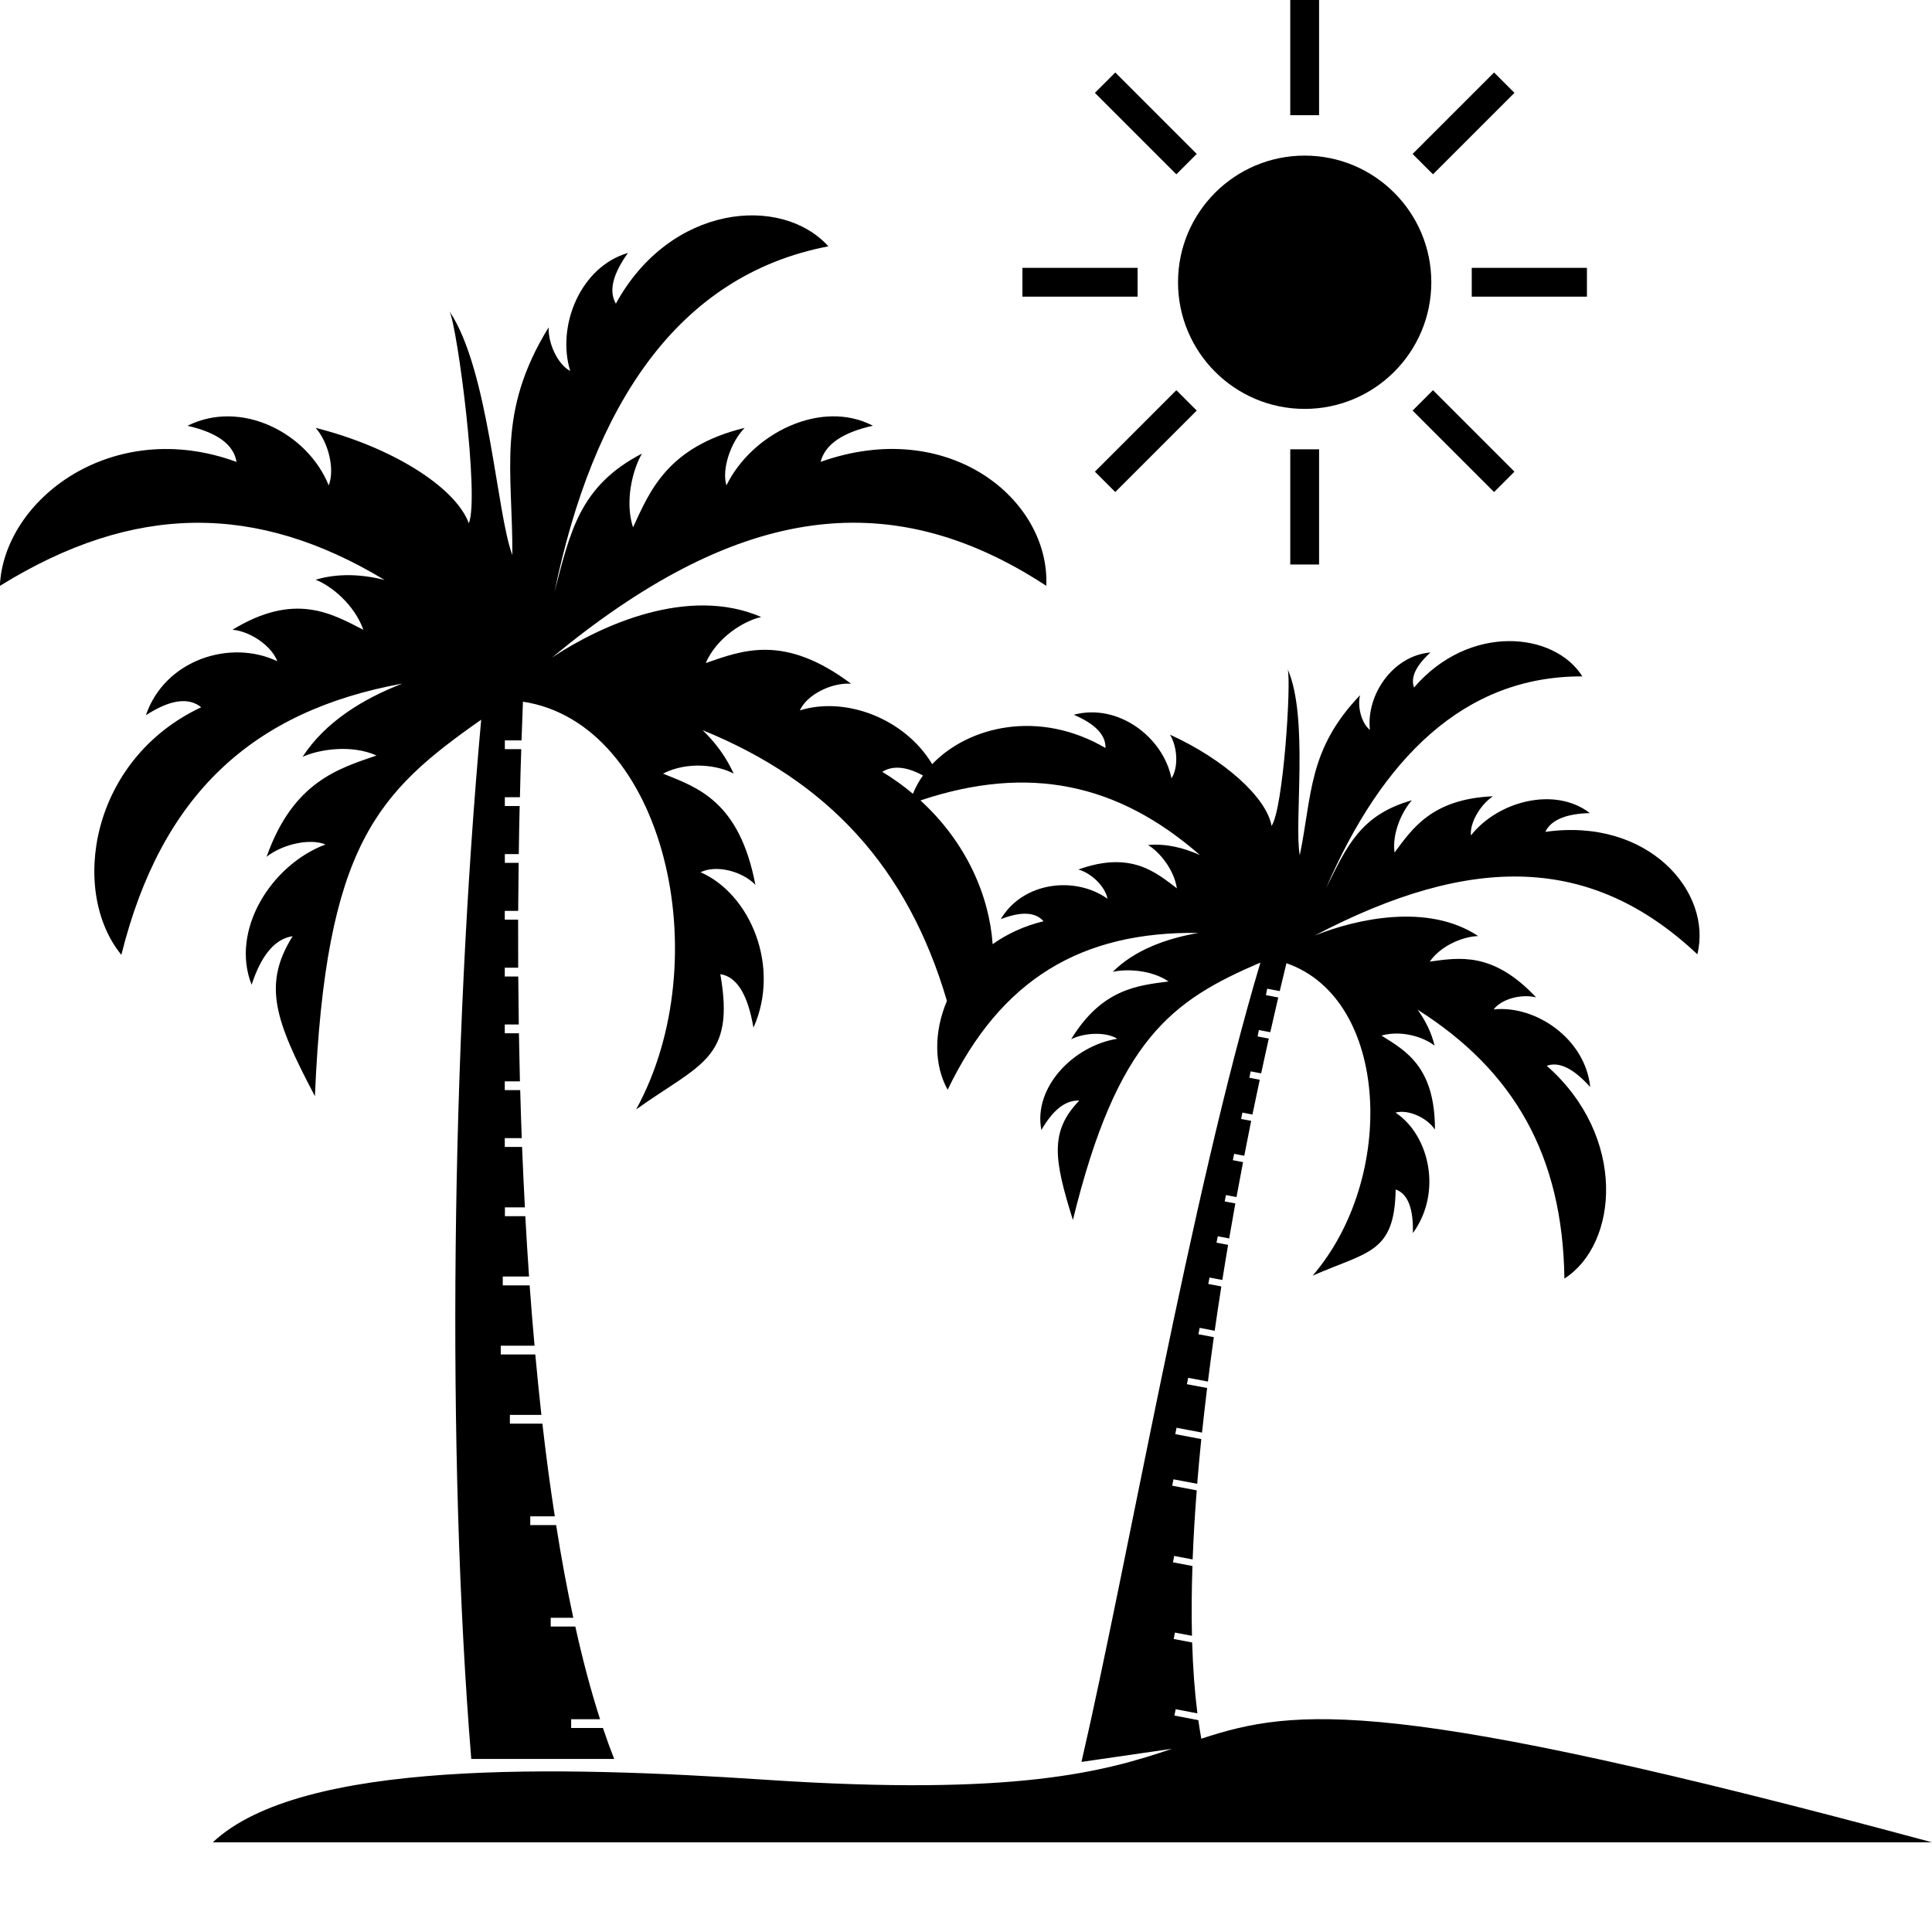
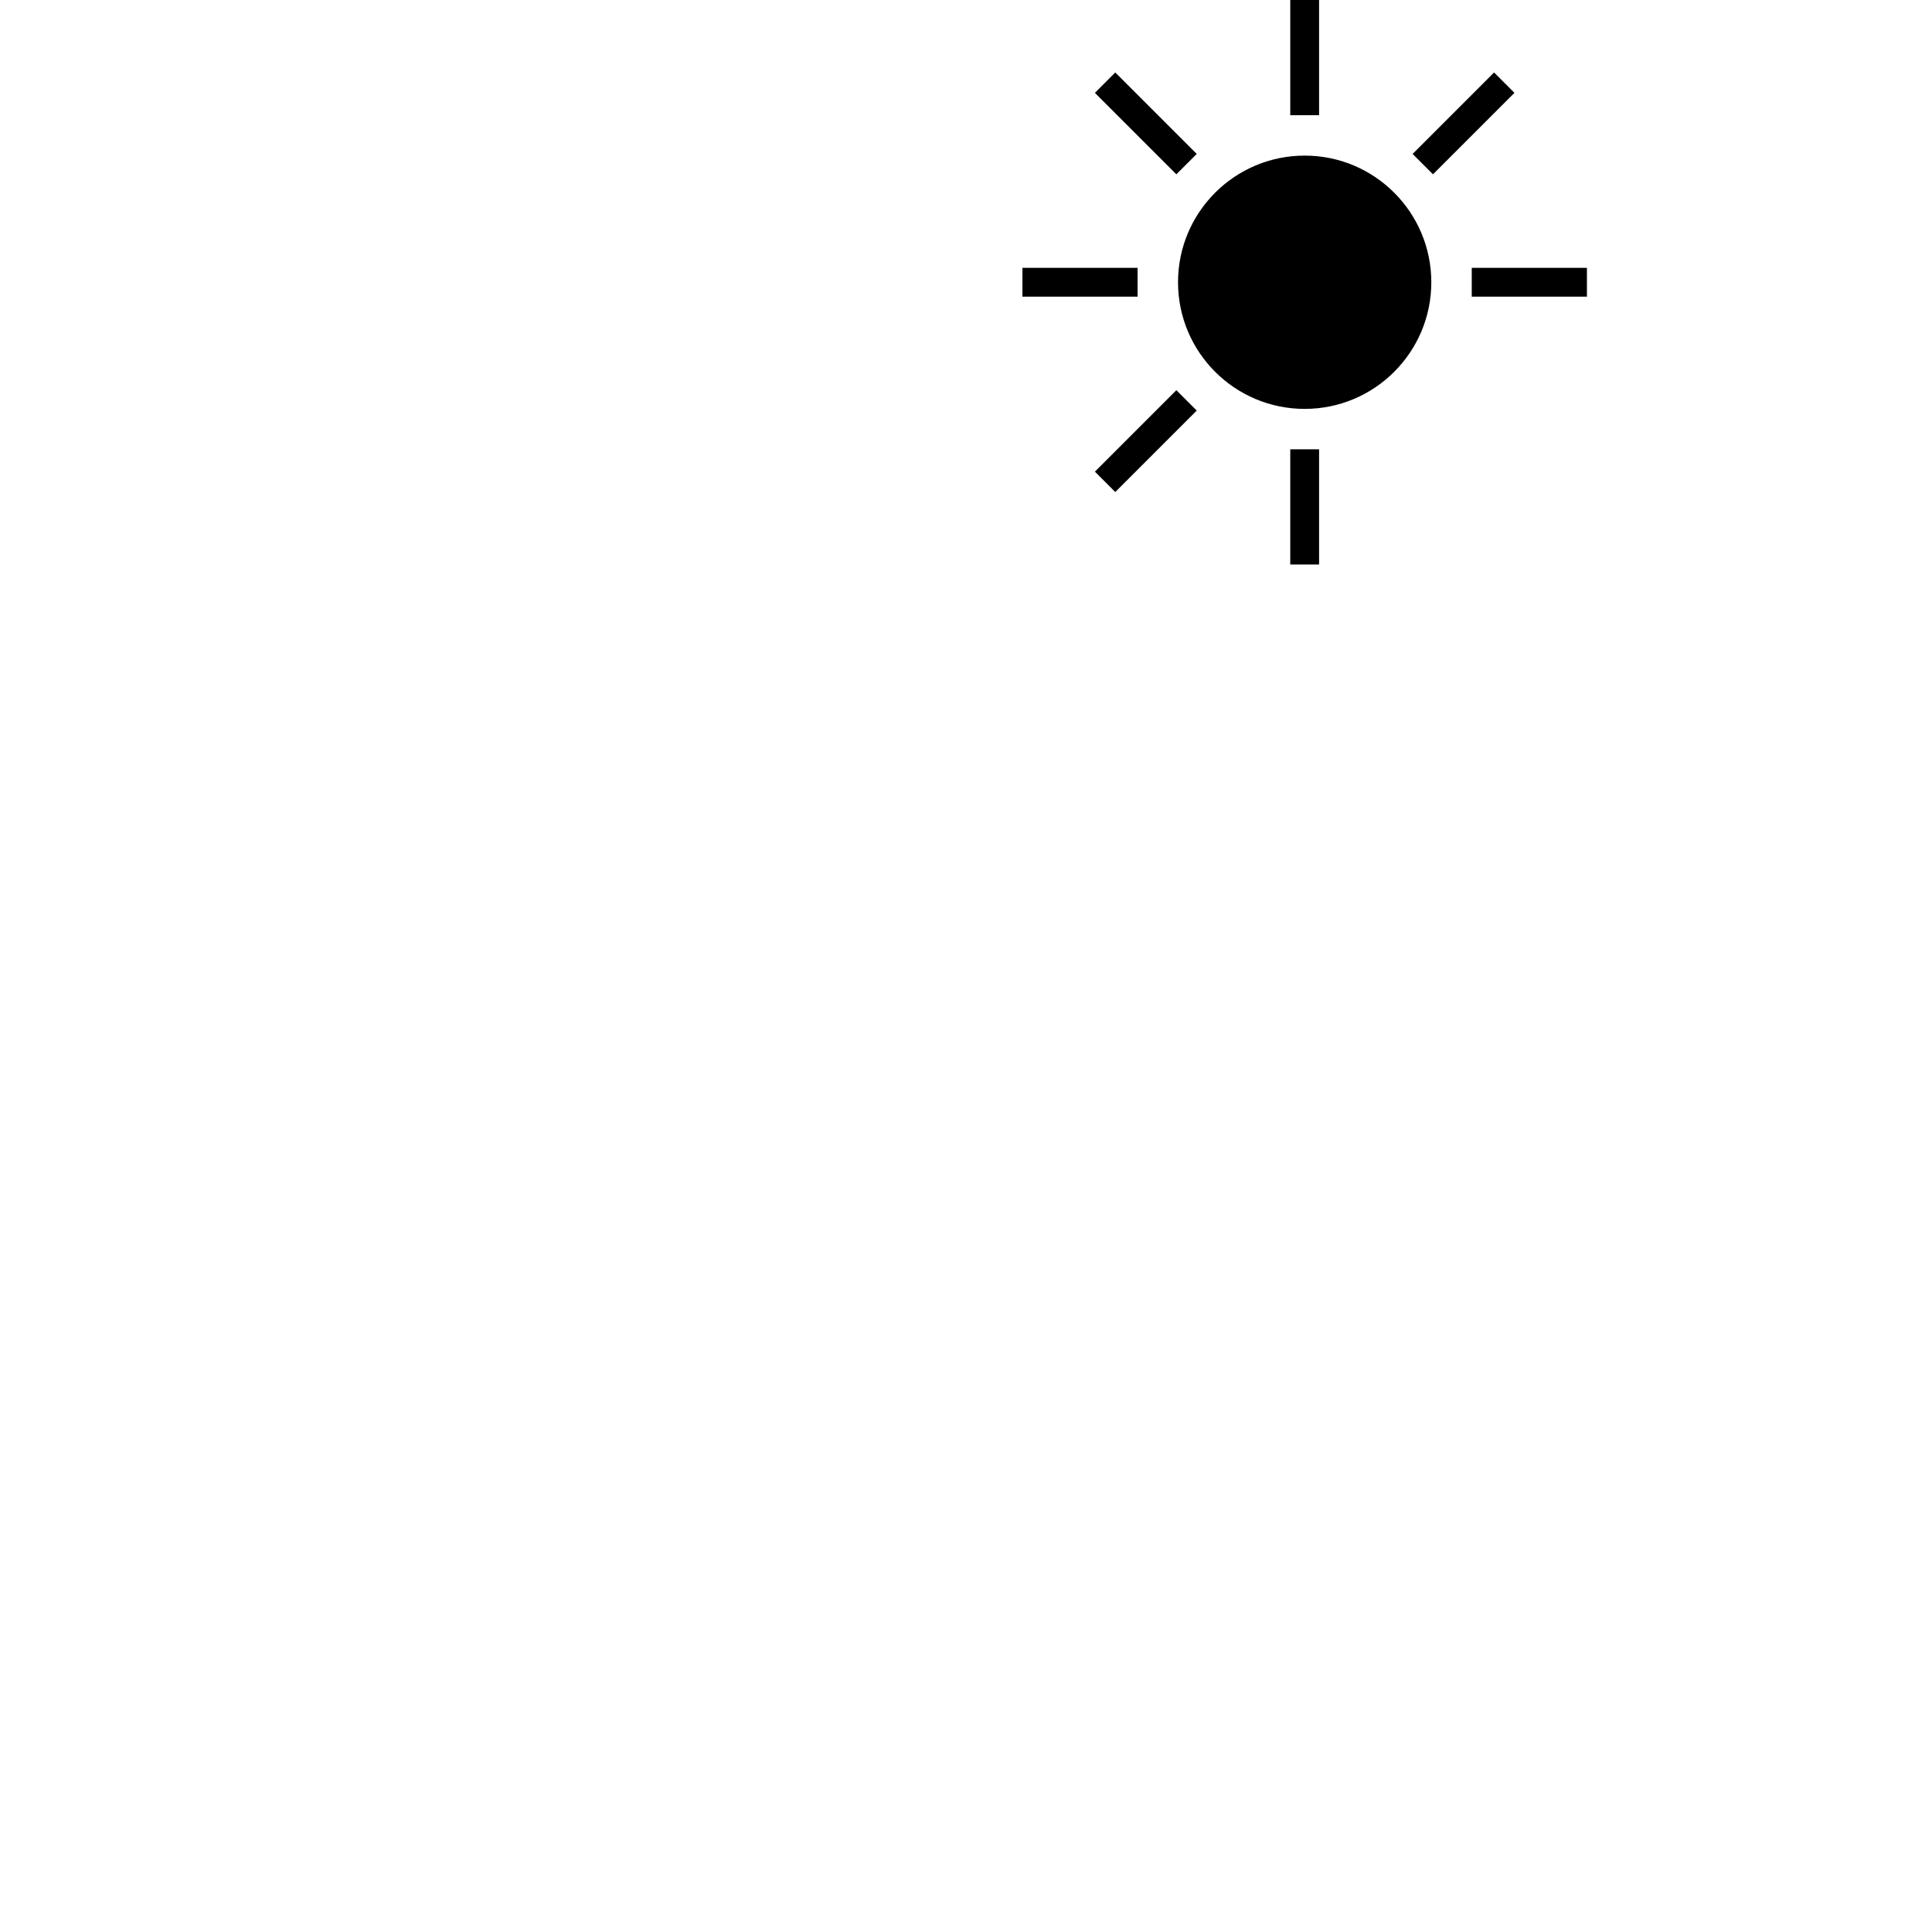
<svg xmlns="http://www.w3.org/2000/svg" xml:space="preserve" version="1.1" style="shape-rendering:geometricPrecision;text-rendering:geometricPrecision;image-rendering:optimizeQuality;" viewBox="0 0 288.17 288.17" x="0px" y="0px" fill-rule="evenodd" clip-rule="evenodd">
  <defs>
    <style type="text/css">
   
    .fil0 {fill:black}
   
  </style>
  </defs>
  <g>
-     <path class="fil0" d="M31.72 274.81c13.17,-12.4 51.48,-11.41 82.61,-9.34 37.32,2.48 50.47,-1.24 60.49,-4.63l-13.51 1.96c6.84,-29.52 16.26,-84.29 26.69,-119.23 -13.19,5.66 -21.35,11.37 -27.97,38.4 -2.81,-9 -3.51,-13.19 0.95,-17.81 -2.07,-0.1 -3.94,1.42 -5.65,4.39 -1.25,-6.33 4.77,-12.57 11.32,-13.61 -1.59,-1.03 -4.82,-0.96 -6.88,0.07 4.6,-7.56 9.98,-8.02 14.53,-8.62 -2.54,-1.73 -6.26,-1.91 -8.33,-1.43 3.27,-3.27 8.02,-4.99 12.8,-5.81 -17.46,-0.24 -29.48,6.89 -37.42,23.39 -2.06,-3.69 -2.06,-8.66 -0.11,-13.25 -5.86,-19.95 -17.79,-32.79 -36.44,-40.38 1.89,1.82 3.5,3.97 4.63,6.48 -2.27,-1.24 -6.8,-1.92 -10.54,0 5.18,2.08 11.4,4.13 13.78,16.58 -2.03,-2.07 -5.87,-3.01 -8.18,-1.87 7.39,3.22 11.99,14.06 7.89,23.18 -0.82,-4.86 -2.44,-7.6 -4.94,-7.98 2.24,12.71 -2.95,13.31 -12.56,20.18 12.35,-22.52 4.16,-57.63 -16.88,-60.82l-0.21 5.77 -2.49 0 0 1.31 2.45 0c-0.08,2.37 -0.15,4.76 -0.2,7.17l-2.25 0 0 1.31 2.21 0c-0.06,2.37 -0.1,4.76 -0.13,7.17l-2.08 0 0 1.31 2.06 0 -0.07 7.16 -2 0 0 1.31 1.99 0c-0,2.38 -0,4.77 0.01,7.17l-2 0 0 1.31 2.01 0 0.08 7.16 -2.09 0 0 1.31 2.11 0c0.04,2.39 0.09,4.78 0.15,7.17l-2.26 0 0 1.31 2.3 0c0.07,2.39 0.14,4.78 0.23,7.16l-2.53 0 0 1.31 2.58 0c0.12,3.02 0.26,6.03 0.42,9.02l-2.98 0 0 1.31 3.04 0c0.17,3.03 0.35,6.03 0.56,9l-3.92 0 0 1.32 4.01 0c0.22,3.03 0.46,6.04 0.73,9l-5.04 0 0 1.31 5.15 0c0.28,3.06 0.59,6.06 0.91,9.01l-4.7 0 0 1.31 4.85 0c0.54,4.75 1.16,9.37 1.85,13.82l-3.66 0 0 1.31 3.86 0c0.76,4.83 1.61,9.45 2.56,13.82l-3.37 0 0 1.31 3.67 0c1.1,4.97 2.33,9.61 3.69,13.82l-4.31 0 0 1.31 4.74 0c0.54,1.61 1.1,3.15 1.68,4.62l-21.32 0c-3.73,-45.8 -2.96,-106.05 1.48,-155.01 -15.44,10.83 -23.22,18.61 -24.8,56.15 -5.91,-11.22 -7.87,-16.61 -3.32,-23.86 -2.67,0.39 -4.69,2.87 -6.12,7.24 -3.21,-8.08 2.9,-17.88 11.02,-20.92 -2.3,-0.96 -6.42,-0.05 -8.79,1.84 3.96,-11.2 10.73,-13.16 16.4,-15.11 -3.69,-1.66 -8.51,-0.95 -11.03,0.2 3.34,-5.16 8.97,-8.65 14.89,-10.93 -22.41,4.09 -35.97,16.59 -41.92,40.46 -7.71,-9.43 -4.69,-29.12 11.91,-36.93 -1.94,-1.56 -4.72,-1.09 -8.25,1.19 2.82,-8.28 12.61,-11.39 19.6,-8.05 -0.86,-2.31 -4.04,-4.47 -6.68,-4.7 9.26,-5.65 14.74,-2.44 19.52,0.01 -1.35,-3.79 -4.84,-6.6 -7.13,-7.47 3.33,-0.99 6.84,-0.83 10.28,0.03 -19.03,-11.48 -37.31,-11.54 -57.37,0.89 0.57,-12.89 16.78,-25.29 35.3,-18.49 -0.43,-2.63 -2.94,-4.4 -7.32,-5.39 8.04,-4.02 17.93,1.09 21.07,8.89 0.94,-2.39 -0.03,-6.41 -1.95,-8.58 11.25,2.83 20.82,8.77 22.85,14.23 1.6,-3.85 -1.69,-29.2 -2.88,-31.6 5.89,8.76 7.01,30.19 9.37,36.34 0.07,-12.61 -2.43,-21.23 5.41,-33.96 -0.08,2.46 1.39,5.55 3.22,6.5 -2.06,-6.69 1.5,-15.53 8.61,-17.6 -2.24,3.13 -2.9,5.67 -1.8,7.56 8.12,-14.83 24.68,-16.3 31.7,-8.55 -22.69,4.35 -35.14,24 -40.85,51.51 2.35,-8.91 3.72,-15.76 13.04,-20.59 -1.4,2.41 -2.59,7.14 -1.33,11 2.52,-5.45 5.15,-12.02 16.65,-14.84 -2.12,2.18 -3.44,6.19 -2.72,8.58 3.83,-7.81 14.17,-12.91 21.85,-8.9 -4.47,0.99 -7.13,2.76 -7.8,5.39 19.11,-6.8 34.22,5.61 33.66,18.49 -24,-15.74 -46.94,-11.45 -73.73,10.7 7.41,-4.92 20.41,-10.73 31.21,-6.05 -2.6,0.58 -6.6,3.03 -8.28,6.87 5.42,-1.86 11.67,-4.43 21.68,3.08 -2.94,-0.19 -6.58,1.64 -7.64,3.98 6.78,-2.12 15.63,1.17 19.74,8.02 5.43,-5.67 15.94,-8.21 25.85,-2.41 0.06,-1.97 -1.57,-3.61 -4.73,-4.96 6.63,-1.77 13.34,3.35 14.57,9.48 1.06,-1.6 0.91,-4.66 -0.22,-6.51 8.06,3.67 14.4,9.35 15.15,13.61 1.76,-2.56 2.96,-21.44 2.41,-23.36 3.17,7.2 0.91,22.93 1.8,27.74 1.87,-9.15 1.24,-15.76 8.99,-23.88 -0.43,1.77 0.24,4.22 1.47,5.18 -0.58,-5.16 3.37,-11.07 9.03,-11.55 -2.14,1.95 -3,3.7 -2.45,5.23 8.26,-9.61 20.95,-8.3 25.11,-1.66 -17.72,-0.09 -29.94,12.4 -38.22,31.56 3.06,-6.13 5.08,-10.91 12.79,-13.08 -1.4,1.55 -2.98,4.81 -2.59,7.8 2.68,-3.61 5.61,-8 14.68,-8.4 -1.91,1.28 -3.49,4.01 -3.28,5.84 4.02,-5.12 12.54,-7.35 17.74,-3.33 -3.51,0.09 -5.78,0.99 -6.65,2.8 15.38,-2.19 24.97,8.98 22.68,18.26 -15.8,-14.87 -33.69,-15.05 -57.07,-2.8 6.3,-2.51 16.92,-4.87 24.38,0.08 -2.04,0.05 -5.42,1.25 -7.23,3.81 4.35,-0.58 9.42,-1.55 15.87,5.34 -2.19,-0.56 -5.19,0.24 -6.33,1.79 6.31,-0.66 13.68,4.42 14.4,11.58 -2.44,-2.72 -4.62,-3.85 -6.48,-3.17 12,10.56 10.7,26.57 2.63,31.74 -0.25,-18.27 -7.45,-30.96 -21.9,-40.11 1.16,1.59 2.06,3.39 2.54,5.37 -1.53,-1.22 -4.83,-2.37 -7.93,-1.51 3.6,2.26 7.99,4.64 7.98,14.02 -1.23,-1.8 -3.98,-3.03 -5.88,-2.53 5.09,3.4 6.99,11.94 2.59,17.97 0.09,-3.65 -0.75,-5.87 -2.57,-6.5 -0.15,9.55 -4.15,9.24 -12.38,12.85 12.56,-14.59 11.47,-41.27 -3.91,-46.6l-1 4.16 -1.87 -0.36 -0.19 0.96 1.84 0.35c-0.4,1.71 -0.79,3.43 -1.19,5.18l-1.7 -0.32 -0.19 0.95 1.67 0.32c-0.39,1.71 -0.76,3.44 -1.14,5.19l-1.57 -0.3 -0.19 0.95 1.55 0.3 -1.09 5.19 -1.5 -0.29 -0.19 0.95 1.5 0.28c-0.35,1.73 -0.69,3.47 -1.03,5.21l-1.51 -0.29 -0.19 0.95 1.52 0.29 -0.98 5.21 -1.57 -0.3 -0.19 0.95 1.59 0.3c-0.31,1.74 -0.62,3.48 -0.92,5.22l-1.7 -0.32 -0.19 0.95 1.73 0.33c-0.3,1.75 -0.58,3.49 -0.86,5.24l-1.91 -0.37 -0.19 0.96 1.95 0.37c-0.35,2.21 -0.67,4.41 -0.99,6.61l-2.24 -0.43 -0.19 0.95 2.3 0.44c-0.31,2.22 -0.61,4.43 -0.88,6.62l-2.94 -0.56 -0.2 0.95 3.02 0.57c-0.28,2.24 -0.52,4.46 -0.76,6.65l-3.8 -0.72 -0.19 0.95 3.88 0.74c-0.23,2.25 -0.43,4.48 -0.61,6.67l-3.54 -0.67 -0.19 0.95 3.66 0.7c-0.28,3.53 -0.48,6.98 -0.61,10.3l-2.75 -0.52 -0.19 0.95 2.91 0.55c-0.12,3.62 -0.15,7.1 -0.07,10.41l-2.54 -0.48 -0.19 0.95 2.76 0.53c0.11,3.77 0.37,7.31 0.78,10.57l-3.24 -0.62 -0.19 0.95 3.57 0.68c0.13,0.95 0.28,1.87 0.44,2.77 14.04,-4.62 28.11,-6.39 108.98,15.45l-256.44 0zm116.34 -133.98c2.13,-1.52 4.67,-2.71 7.59,-3.42 -1.23,-1.41 -3.39,-1.47 -6.38,-0.31 3.32,-5.61 11.14,-6.47 15.92,-3.04 -0.32,-1.8 -2.39,-3.83 -4.35,-4.37 7.8,-2.78 11.46,0.34 14.7,2.81 -0.46,-2.94 -2.69,-5.49 -4.3,-6.46 2.65,-0.24 5.28,0.39 7.74,1.5 -12.25,-10.71 -25.54,-13.55 -41.69,-8.15 6.81,6.21 10.26,14.17 10.77,21.44zm-11.89 -22.43c0.38,-0.96 0.88,-1.87 1.5,-2.73 -2.45,-1.33 -4.48,-1.53 -6.08,-0.55 1.66,1.01 3.19,2.11 4.58,3.28z" />
-     <path class="fil0" d="M194.6 23.21c10.43,0 18.89,8.46 18.89,18.89 0,10.43 -8.46,18.89 -18.89,18.89 -10.43,0 -18.89,-8.46 -18.89,-18.89 0,-10.43 8.46,-18.89 18.89,-18.89zm28.25 -12.4l3.04 3.04 -12.15 12.15 -3.04 -3.04 12.15 -12.15zm13.85 29.14l0 4.3 -17.18 0 0 -4.3 17.18 0zm-10.81 30.4l-3.04 3.04 -12.15 -12.15 3.04 -3.04 12.15 12.15zm-29.14 13.85l-4.3 0 0 -17.18 4.3 0 0 17.18zm-30.4 -10.81l-3.04 -3.04 12.15 -12.15 3.04 3.04 -12.15 12.15zm-13.85 -29.14l0 -4.3 17.18 0 0 4.3 -17.18 0zm10.81 -30.4l3.04 -3.04 12.15 12.15 -3.04 3.04 -12.15 -12.15zm29.14 -13.85l4.3 0 0 17.18 -4.3 0 0 -17.18z" />
+     <path class="fil0" d="M194.6 23.21c10.43,0 18.89,8.46 18.89,18.89 0,10.43 -8.46,18.89 -18.89,18.89 -10.43,0 -18.89,-8.46 -18.89,-18.89 0,-10.43 8.46,-18.89 18.89,-18.89zm28.25 -12.4l3.04 3.04 -12.15 12.15 -3.04 -3.04 12.15 -12.15zm13.85 29.14l0 4.3 -17.18 0 0 -4.3 17.18 0zm-10.81 30.4zm-29.14 13.85l-4.3 0 0 -17.18 4.3 0 0 17.18zm-30.4 -10.81l-3.04 -3.04 12.15 -12.15 3.04 3.04 -12.15 12.15zm-13.85 -29.14l0 -4.3 17.18 0 0 4.3 -17.18 0zm10.81 -30.4l3.04 -3.04 12.15 12.15 -3.04 3.04 -12.15 -12.15zm29.14 -13.85l4.3 0 0 17.18 -4.3 0 0 -17.18z" />
  </g>
</svg>